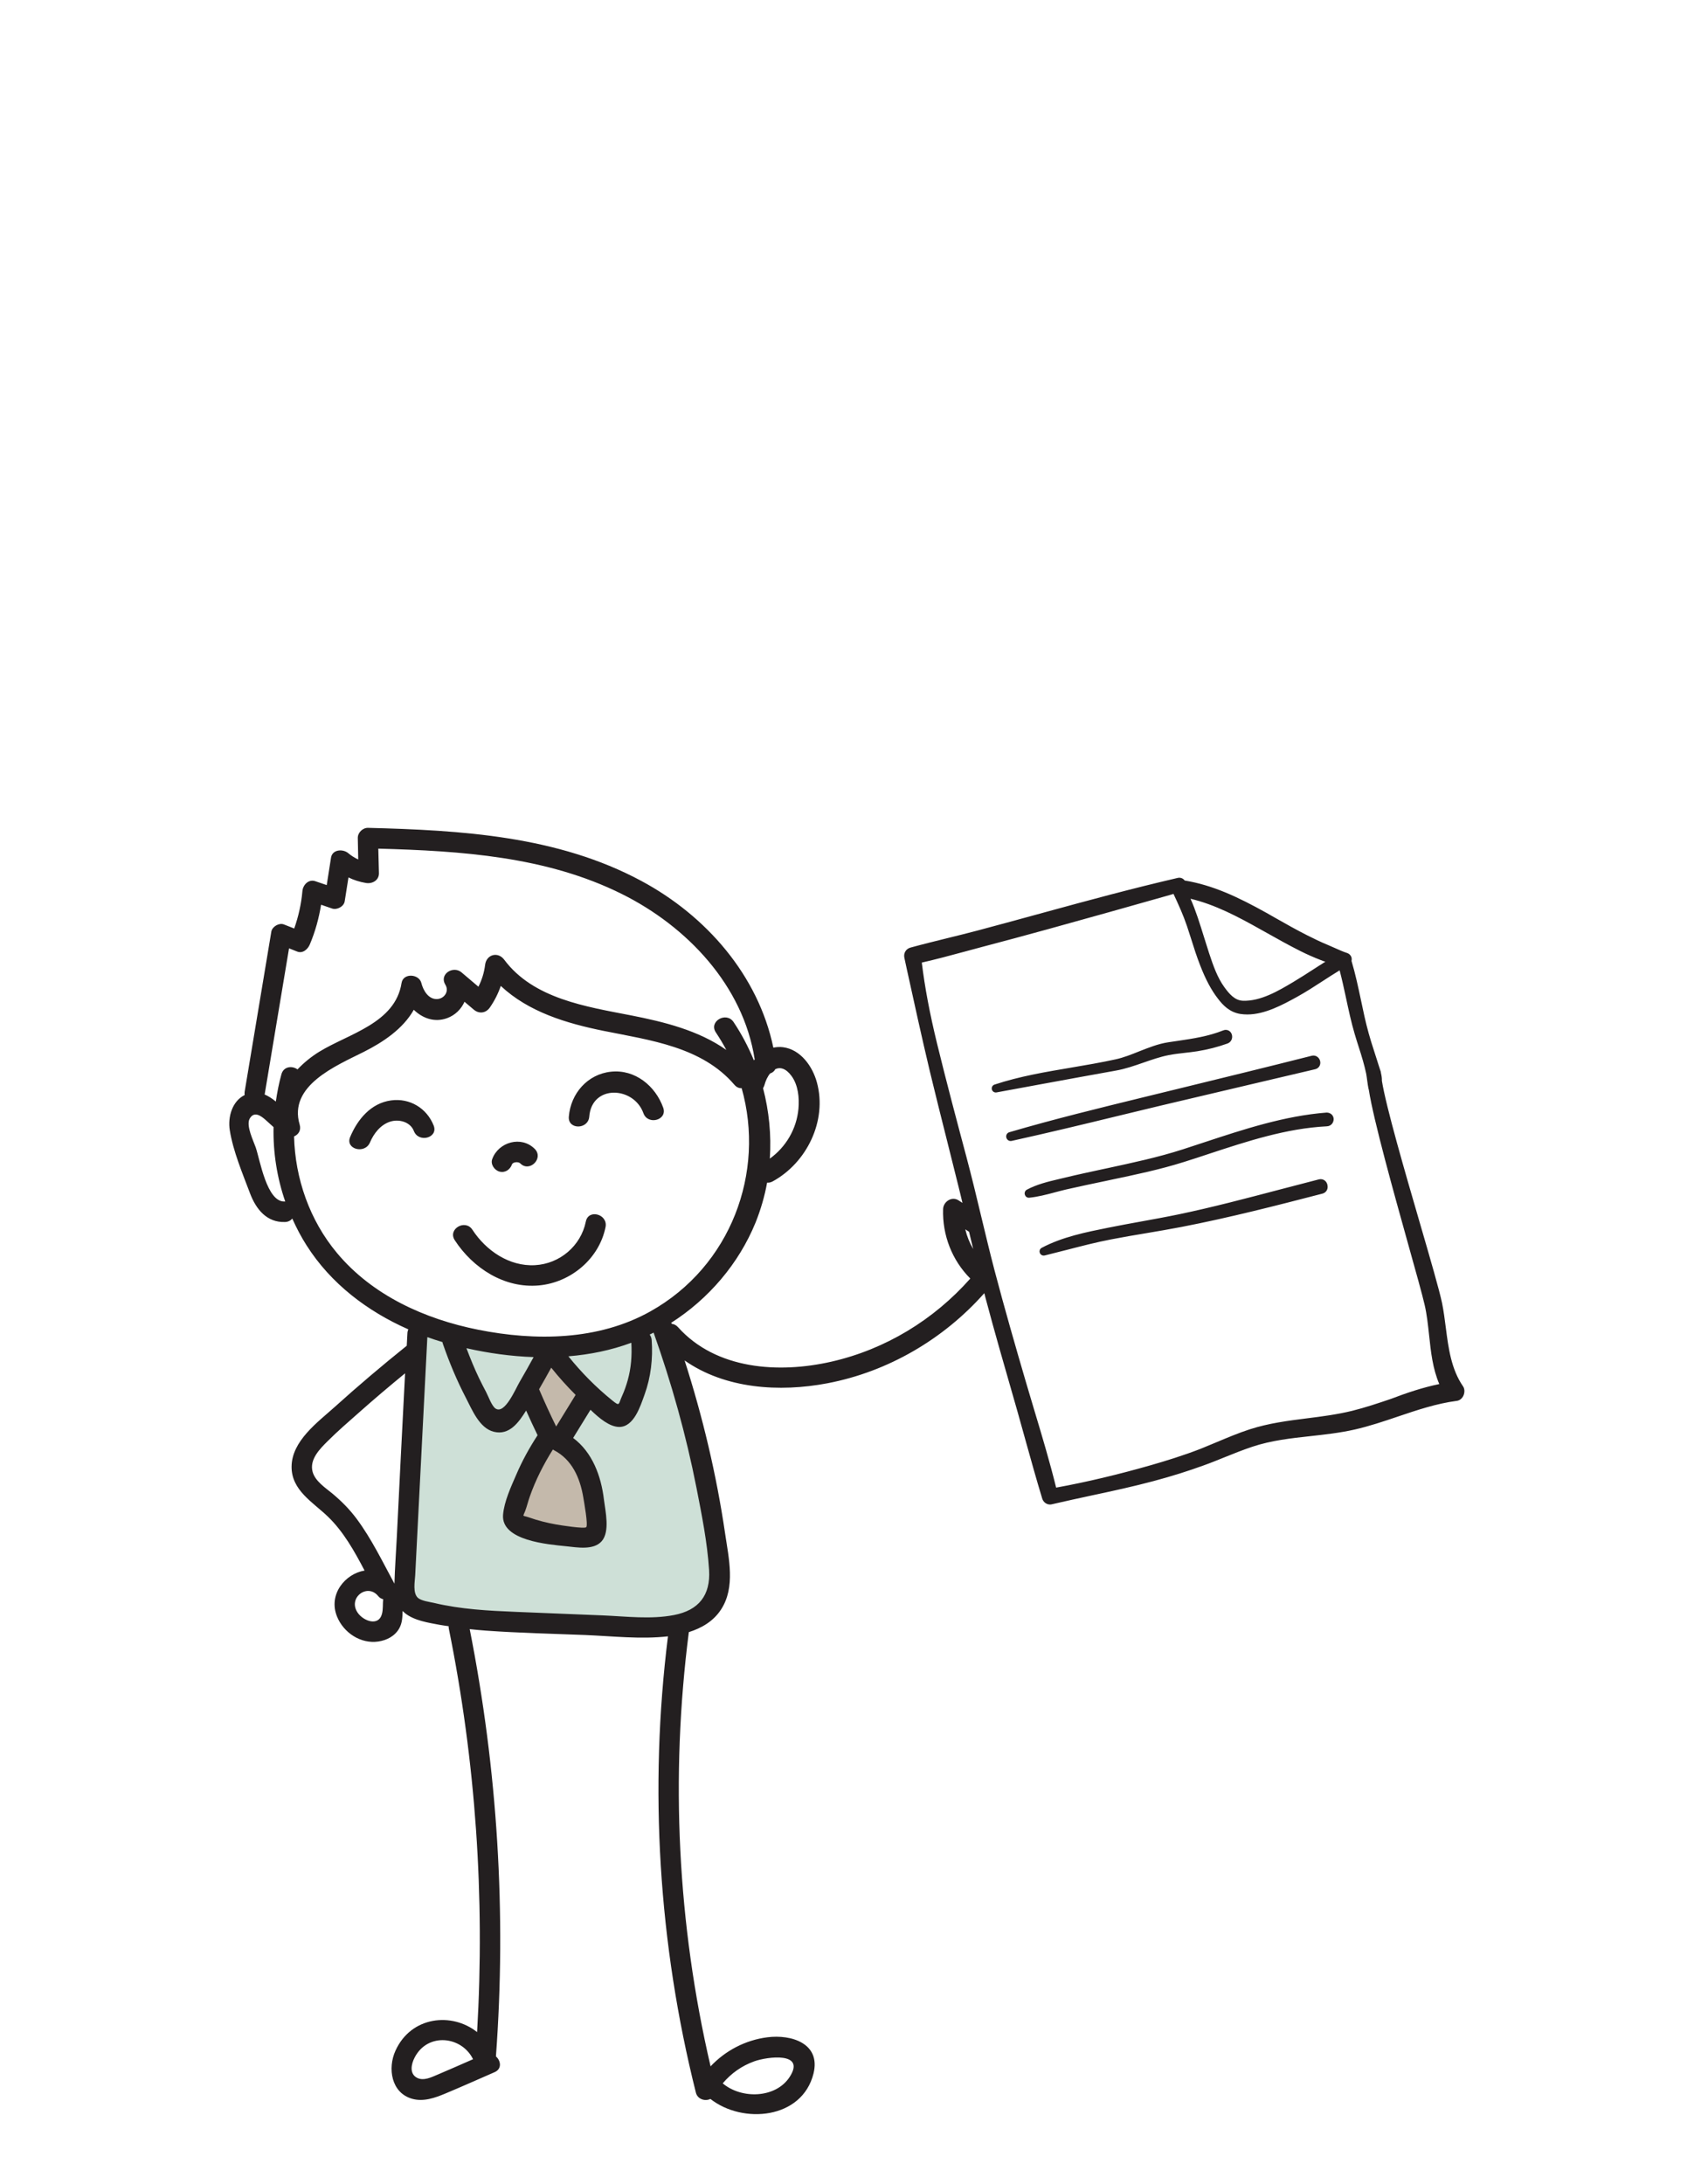
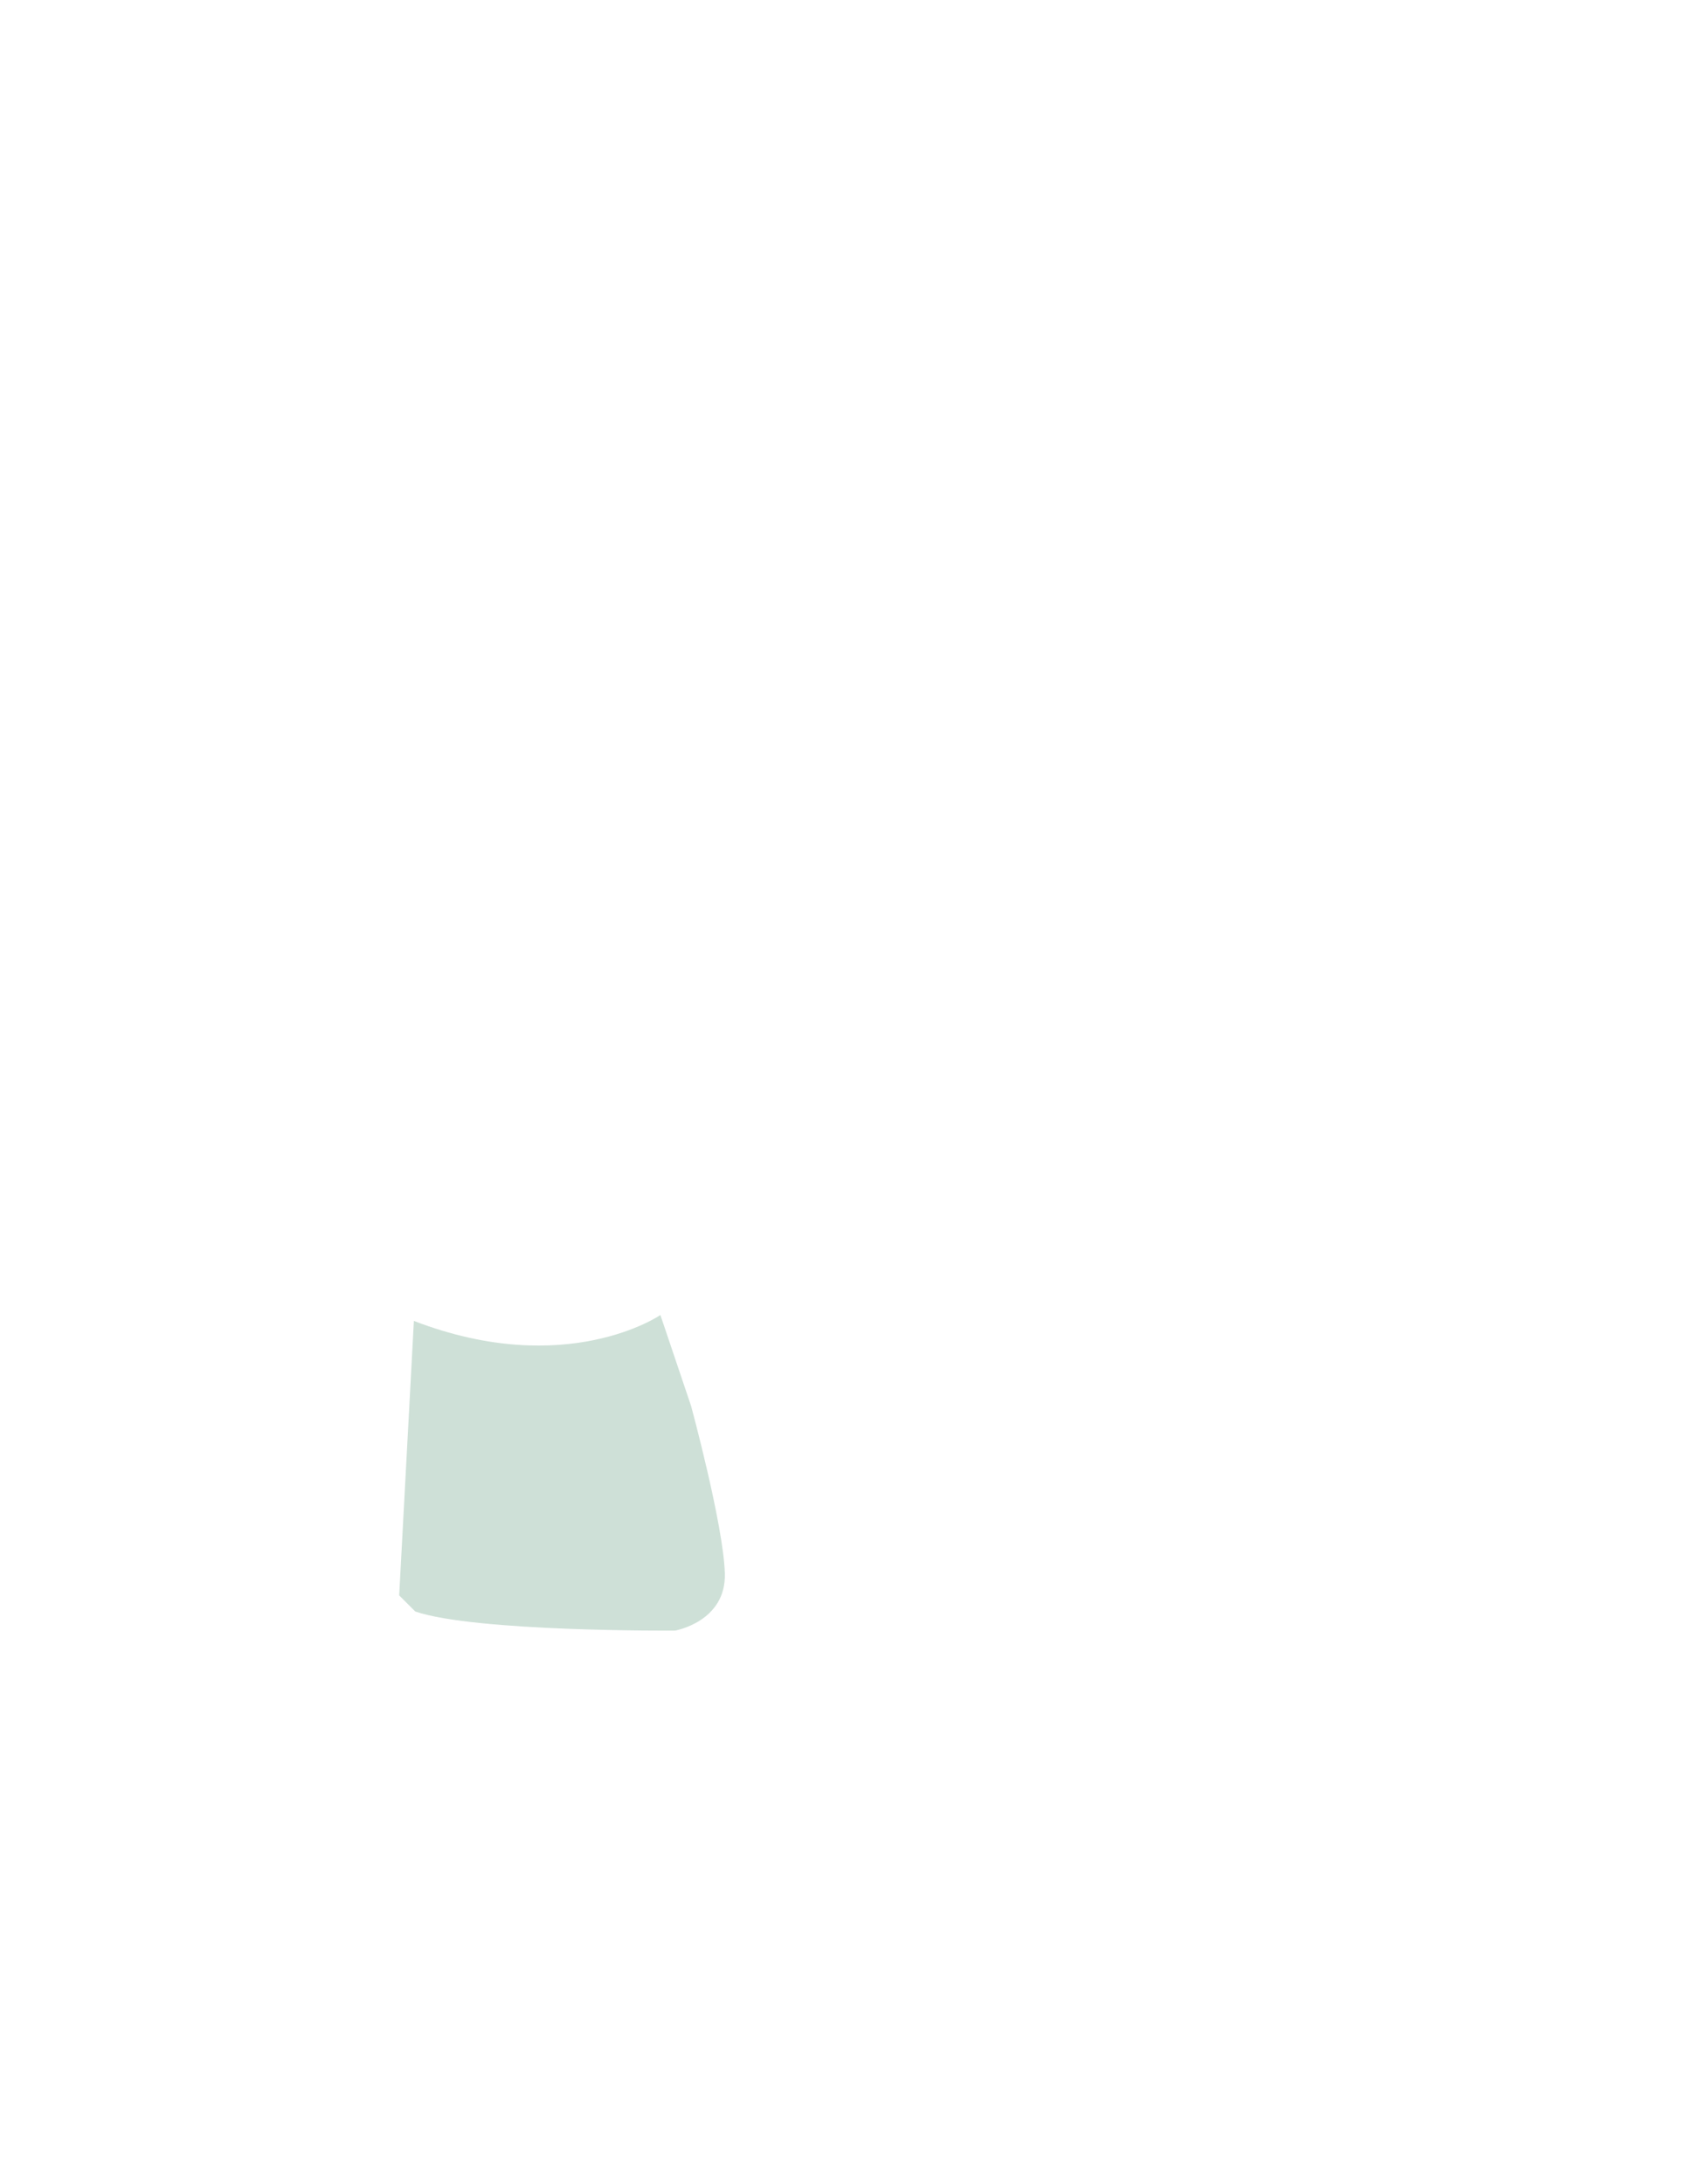
<svg xmlns="http://www.w3.org/2000/svg" class="decoration" aria-hidden="true" width="194" height="248" viewBox="0 0 194 248">
  <g class="co01">
    <path d="M78.5 159.67c0 0 3.67 13.5 3.83 19s-5.67 6.5-5.67 6.5S54 185.33 47.17 183l-1.83-1.83c0 0 0.83-15.5 1.67-31.17 17.33 6.67 28-0.67 28-0.67L78.5 159.67z" fill="#CEE0D7" />
-     <path d="M62.33 153.33L67 158.17l-3.33 4.67 3 4.5 1.17 6.33 -1.5 1.33 -8.5-2v-1.67l3.83-7.67 -0.33-2.17 -1.67-3.33L62.33 153.33z" fill="#C4B9AB" />
-     <path d="M126.95 126.73c-3.94 0.96-8.02 1.94-12.05 2.83l-0.11 0.01c-0.25 0-0.46-0.19-0.5-0.44s0.11-0.49 0.36-0.56c5.05-1.48 10.25-2.75 15.28-3.98l3.97-0.97c4.95-1.21 10.07-2.46 15.09-3.73 0.47-0.12 0.91 0.21 0.97 0.69 0.05 0.4-0.19 0.75-0.58 0.84l-5.79 1.36c-3.86 0.91-7.72 1.82-11.58 2.73C130.32 125.91 128.63 126.32 126.95 126.73zM149.79 133.93c-1.49 0.38-2.97 0.77-4.46 1.16 -3.73 0.98-7.58 2-11.41 2.8 -1.44 0.3-2.93 0.57-4.36 0.83 -1.21 0.22-2.42 0.44-3.66 0.69 -2.58 0.52-5.24 1.05-7.58 2.29 -0.19 0.1-0.28 0.31-0.23 0.52 0.05 0.21 0.24 0.36 0.45 0.36l0.11-0.01c0.86-0.21 1.72-0.43 2.57-0.65 1.63-0.42 3.32-0.86 5-1.18 1.34-0.26 2.68-0.49 4.02-0.71 1.34-0.23 2.67-0.45 4-0.71 5.42-1.05 10.78-2.43 15.95-3.77 0.41-0.1 0.66-0.47 0.6-0.89C150.74 134.13 150.28 133.8 149.79 133.93zM150.69 126.34c-4.79 0.37-9.42 1.9-13.91 3.38 -0.81 0.27-1.63 0.54-2.44 0.8 -2.79 0.9-5.7 1.52-8.53 2.13l-0.61 0.13c-1.38 0.3-2.8 0.6-4.2 0.94l-0.71 0.17c-1.24 0.29-2.53 0.6-3.66 1.21 -0.19 0.1-0.29 0.33-0.23 0.55 0.06 0.21 0.23 0.36 0.45 0.36l0.05 0c0.98-0.1 1.95-0.35 2.88-0.6 0.43-0.11 0.86-0.23 1.29-0.33 1.54-0.35 3.09-0.68 4.64-1l0.41-0.09c2.77-0.58 5.64-1.18 8.39-2.05 0.92-0.29 1.85-0.59 2.77-0.9 4.34-1.43 8.83-2.91 13.44-3.14 0.51-0.03 0.77-0.45 0.76-0.84C151.46 126.64 151.13 126.35 150.69 126.34zM126.71 121.58c1.1-0.19 2.15-0.56 3.16-0.91 0.93-0.32 1.89-0.66 2.86-0.85 0.6-0.12 1.23-0.19 1.84-0.26 0.47-0.05 0.94-0.11 1.41-0.18 1.2-0.19 2.35-0.49 3.44-0.88 0.38-0.14 0.59-0.52 0.52-0.92 -0.08-0.48-0.54-0.75-0.98-0.58 -1.69 0.68-3.43 0.94-5.26 1.21 -0.34 0.05-0.68 0.1-1.02 0.15 -1.16 0.18-2.24 0.62-3.29 1.03 -0.87 0.35-1.77 0.71-2.69 0.91 -1.65 0.36-3.35 0.65-5 0.93 -2.9 0.49-5.89 0.99-8.73 1.93 -0.22 0.07-0.35 0.28-0.32 0.51 0.04 0.23 0.23 0.39 0.46 0.39l0.09-0.01c1.75-0.32 3.51-0.64 5.26-0.97C121.2 122.58 123.95 122.07 126.71 121.58zM166.23 158.46c-0.15 0.35-0.44 0.58-0.77 0.62 -2.31 0.3-4.55 1.06-6.71 1.79 -1.59 0.54-3.23 1.09-4.9 1.47 -1.64 0.37-3.34 0.56-4.97 0.74 -2.21 0.24-4.49 0.49-6.64 1.21 -1.08 0.36-2.15 0.79-3.19 1.21 -0.77 0.31-1.55 0.63-2.34 0.91 -1.73 0.63-3.59 1.22-5.69 1.78 -2.28 0.61-4.62 1.12-6.88 1.6 -1.53 0.33-3.1 0.67-4.65 1.03 -0.07 0.02-0.15 0.03-0.22 0.03 -0.41 0-0.76-0.27-0.89-0.67 -0.63-2.07-1.22-4.18-1.79-6.23 -0.34-1.23-0.68-2.46-1.03-3.69l-0.41-1.43c-1.07-3.72-2.18-7.56-3.19-11.36 -0.05-0.21-0.1-0.41-0.16-0.62 -4.62 5.22-10.94 8.92-17.81 10.23 -5.45 1.04-11.63 0.64-16.23-2.59 2.06 6.41 3.62 12.98 4.6 19.65 0.41 2.8 1.2 6.09-0.46 8.63 -0.86 1.33-2.2 2.11-3.66 2.57 -2.11 16.45-1.29 33.16 2.47 49.31 1.69-1.79 3.95-2.98 6.45-3.3 2.72-0.35 6.09 0.69 5.24 4.12 -1.29 5.18-8.03 5.77-11.71 2.88 -0.61 0.3-1.47 0.03-1.65-0.72 -4.24-16.91-5.33-34.51-3.17-51.81 -3.09 0.35-6.27-0.02-9.36-0.15 -3.77-0.15-7.56-0.23-11.33-0.5 -0.61-0.04-1.22-0.11-1.83-0.17 3.16 15.96 4.18 32.29 2.98 48.52 0.56 0.49 0.7 1.42-0.15 1.79 -1.86 0.81-3.71 1.64-5.58 2.42 -1.19 0.5-2.5 0.97-3.8 0.6 -2.37-0.68-2.79-3.47-1.88-5.46 1.78-3.93 6.42-4.38 9.27-2.11 0.9-15.34-0.16-30.74-3.21-45.81 -0.02-0.1-0.03-0.19-0.02-0.28 -0.35-0.06-0.7-0.09-1.04-0.16 -1.3-0.25-2.86-0.47-3.93-1.33 -0.09-0.08-0.18-0.16-0.26-0.24 -0.02 0.67-0.03 1.35-0.38 1.97 -0.49 0.88-1.42 1.36-2.39 1.5 -2 0.29-3.94-1.01-4.68-2.84 -1.02-2.52 0.93-4.86 3.13-5.22 -1.16-2.21-2.4-4.43-4.17-6.13 -1.7-1.64-4.14-2.98-4.12-5.67 0.02-2.91 2.95-5.03 4.89-6.77 2.66-2.4 5.4-4.72 8.19-6.96 0.03-0.5 0.05-0.99 0.08-1.49 0.01-0.14 0.05-0.26 0.1-0.37 -4.65-2.05-8.8-5.19-11.56-9.54 -0.62-0.97-1.15-1.99-1.62-3.04 -0.19 0.22-0.46 0.38-0.83 0.39 -2.07 0.07-3.28-1.45-3.96-3.23 -0.85-2.26-1.93-4.8-2.31-7.19 -0.24-1.51 0.27-3.3 1.69-4 -0.02-0.12-0.02-0.25 0-0.38l3.03-18.18c0.1-0.57 0.89-1.03 1.43-0.81 0.39 0.16 0.79 0.31 1.17 0.46 0.48-1.37 0.8-2.78 0.93-4.25 0.06-0.7 0.7-1.39 1.47-1.12 0.43 0.15 0.86 0.3 1.29 0.44 0.16-1.04 0.33-2.08 0.49-3.12 0.15-0.94 1.35-1.01 1.95-0.51 0.37 0.31 0.74 0.54 1.14 0.72 -0.02-0.81-0.04-1.61-0.05-2.42 -0.02-0.62 0.55-1.18 1.16-1.17 10.59 0.27 21.53 0.91 31.05 6.03 7.36 3.95 13.27 10.71 14.99 18.93 0.35-0.07 0.71-0.1 1.1-0.05 2.01 0.26 3.36 2.19 3.85 4.01 1.18 4.35-1.16 9.12-5.03 11.23 -0.22 0.12-0.43 0.16-0.63 0.14 -0.28 1.54-0.72 3.06-1.31 4.53 -1.91 4.68-5.34 8.68-9.59 11.39 0.03 0.04 0.06 0.08 0.09 0.12 0.23 0.02 0.47 0.13 0.68 0.36 4.33 4.84 11.46 5.29 17.43 3.93 6.14-1.4 11.63-4.75 15.78-9.44 -2.07-2.08-3.18-4.91-3.09-7.88 0.02-0.84 0.98-1.5 1.75-1 0.15 0.1 0.3 0.19 0.45 0.29 -0.16-0.66-0.31-1.32-0.48-1.98 -0.41-1.67-0.83-3.33-1.25-5 -0.67-2.65-1.33-5.29-1.97-7.94 -0.92-3.86-1.78-7.8-2.62-11.62l-0.28-1.3c-0.11-0.52 0.18-1.01 0.69-1.15 1.37-0.38 2.78-0.72 4.14-1.06 1.15-0.28 2.31-0.57 3.45-0.87 2.52-0.67 5.04-1.36 7.56-2.05 5.07-1.39 10.06-2.74 15.19-3.93 0.32-0.08 0.63 0.04 0.81 0.29 3.17 0.52 6.02 1.85 9.3 3.68l1.09 0.62c1.15 0.65 2.33 1.32 3.52 1.92 0.74 0.37 1.55 0.77 2.36 1.1 0.27 0.11 0.53 0.23 0.8 0.35 0.45 0.2 0.91 0.41 1.37 0.56 0.22 0.07 0.38 0.22 0.47 0.41 0.07 0.15 0.08 0.32 0.04 0.49 0.44 1.47 0.76 2.98 1.07 4.44 0.26 1.25 0.53 2.54 0.88 3.78 0.17 0.63 0.37 1.25 0.57 1.87 0.14 0.42 0.27 0.83 0.4 1.25 0.04 0.12 0.08 0.26 0.13 0.41 0.07 0.21 0.14 0.43 0.21 0.65 0.05 0.1 0.08 0.22 0.09 0.36 0.07 0.29 0.11 0.58 0.1 0.85 0.48 2.99 2.62 10.34 4.34 16.25 1.18 4.05 2.19 7.55 2.49 8.97 0.19 0.93 0.31 1.89 0.43 2.82 0.3 2.32 0.61 4.72 1.97 6.68C166.36 157.71 166.38 158.1 166.23 158.46zM86.67 123.57c0.68 2.6 0.95 5.31 0.77 8 1.83-1.32 3.04-3.37 3.25-5.66 0.11-1.25-0.03-2.69-0.79-3.73 -0.64-0.87-1.3-1.03-1.85-0.76 -0.11 0.24-0.33 0.4-0.58 0.48 -0.29 0.35-0.51 0.82-0.65 1.34C86.79 123.36 86.73 123.47 86.67 123.57zM43.52 181.6c-0.2-0.04-0.4-0.15-0.57-0.36 -1.24-1.51-3.51 0.24-2.3 1.93 0.65 0.91 2.34 1.55 2.73 0.12C43.53 182.73 43.46 182.17 43.52 181.6zM46.01 155.95c-1.77 1.45-3.52 2.93-5.23 4.45 -1.2 1.06-2.42 2.11-3.55 3.24 -0.91 0.9-2.11 2.1-1.72 3.51 0.3 1.06 1.45 1.8 2.25 2.46 1.04 0.87 1.96 1.8 2.77 2.89 1.68 2.27 2.92 4.85 4.26 7.32 0 0.01 0 0.01 0.01 0.02 0.05-1.76 0.18-3.52 0.27-5.28C45.37 168.36 45.69 162.16 46.01 155.95zM53.73 233.84c-1.28-2.62-5.14-3.07-6.63-0.2 -0.41 0.78-0.6 1.84 0.25 2.3 0.76 0.41 1.66-0.06 2.4-0.37C51.08 235.01 52.4 234.42 53.73 233.84zM82.09 236.58c2.13 1.81 6.06 1.72 7.63-0.77 1.79-2.82-2.54-2.27-4.05-1.73C84.25 234.59 83.04 235.45 82.09 236.58zM32.4 136.45c-0.94-2.72-1.39-5.59-1.33-8.46 -0.31-0.27-0.61-0.56-0.92-0.83 -0.49-0.43-1.28-1.03-1.79-0.13 -0.44 0.79 0.43 2.53 0.69 3.28 0.49 1.46 1.26 6.2 3.27 6.13C32.35 136.43 32.37 136.44 32.4 136.45zM33.79 121.44c0.73-0.77 1.57-1.45 2.46-2 3.37-2.07 8.64-3.24 9.36-7.81 0.18-1.17 1.99-1.05 2.25 0 0.21 0.84 0.81 1.88 1.81 1.82 0.81-0.05 1.37-0.89 0.92-1.62 -0.74-1.19 0.87-2.22 1.83-1.41 0.64 0.54 1.28 1.08 1.92 1.63 0.39-0.77 0.65-1.59 0.76-2.48 0.14-1.18 1.45-1.55 2.17-0.59 3.31 4.44 9.31 5.33 14.38 6.32 3.78 0.74 7.7 1.71 10.85 3.93 -0.36-0.68-0.76-1.34-1.19-1.99 -0.84-1.25 1.18-2.41 2.01-1.18 0.92 1.37 1.68 2.83 2.31 4.35 0.03-0.04 0.06-0.07 0.09-0.11 -1.3-8.39-7.69-15.1-15.09-18.78 -8.57-4.27-18.25-4.89-27.66-5.15 0.02 0.93 0.04 1.86 0.07 2.78 0.02 0.82-0.76 1.24-1.47 1.12 -0.72-0.12-1.38-0.33-1.99-0.63 -0.14 0.91-0.29 1.81-0.43 2.72 -0.1 0.59-0.88 1-1.43 0.81 -0.41-0.14-0.83-0.29-1.25-0.43 -0.25 1.54-0.66 3.04-1.28 4.51 -0.22 0.53-0.79 1.06-1.43 0.81 -0.31-0.12-0.62-0.25-0.93-0.37 -0.92 5.54-1.85 11.07-2.77 16.6 0.45 0.19 0.87 0.47 1.27 0.8 0.15-1.04 0.35-2.07 0.63-3.08C32.2 121.08 33.2 121 33.79 121.44zM54.31 151c6.5 1.3 13.65 1.23 19.56-2.08 9.16-5.13 13.07-15.8 10.37-25.35 -0.28 0.02-0.57-0.09-0.82-0.38 -3.69-4.32-9.57-5.06-14.83-6.12 -4.26-0.86-8.55-2.15-11.71-5.11 -0.29 0.85-0.7 1.67-1.24 2.45 -0.45 0.65-1.23 0.75-1.83 0.24 -0.35-0.29-0.7-0.59-1.05-0.89 -0.37 0.83-1.06 1.53-1.98 1.86 -1.43 0.52-2.79 0.01-3.78-0.95 -1.22 2.16-3.47 3.67-5.7 4.79 -3.1 1.56-8.59 3.81-7.26 8.26 0.19 0.65-0.16 1.13-0.64 1.33 0.12 4.78 1.77 9.52 4.87 13.23C42.3 147.11 48.25 149.79 54.31 151zM65.38 158.4c-0.98-0.98-1.91-2.01-2.77-3.09 -0.45 0.82-0.91 1.64-1.38 2.45 0.61 1.43 1.26 2.84 1.94 4.23C63.91 160.79 64.65 159.6 65.38 158.4zM62.92 164.68c-0.04-0.02-0.08-0.05-0.12-0.08 -1.06 1.69-1.97 3.47-2.63 5.36 -0.19 0.53-0.32 1.1-0.52 1.63 -0.28 0.72-0.35 0.45 0.42 0.72 1.01 0.36 2.06 0.62 3.12 0.81 0.45 0.08 3.22 0.52 3.4 0.3 0.22-0.27-0.25-2.85-0.34-3.39C65.88 167.82 64.97 165.74 62.92 164.68zM69.53 159.02c0.91 0.74 0.69 0.45 1.14-0.53 0.26-0.57 0.46-1.16 0.63-1.76 0.39-1.4 0.49-2.81 0.41-4.25 -2.29 0.85-4.7 1.34-7.15 1.54C66.03 155.85 67.7 157.54 69.53 159.02zM52.98 153.1c0.44 1.16 0.9 2.3 1.44 3.42 0.25 0.52 0.52 1.04 0.79 1.55 0.25 0.46 0.64 1.61 1.09 1.89 1.05 0.66 2.25-2.23 2.73-3.05 0.54-0.93 1.07-1.86 1.58-2.8C58.03 154.02 55.46 153.66 52.98 153.1zM74.24 151.33c-0.15 0.08-0.3 0.15-0.45 0.22 0.12 0.17 0.21 0.37 0.23 0.62 0.15 2.1-0.09 4.22-0.81 6.2 -0.46 1.27-1.2 3.7-2.9 3.67 -1.08-0.02-2.25-0.99-3.24-1.95 -0.66 1.07-1.31 2.13-1.97 3.2 2.18 1.63 3.18 4.31 3.5 7.02 0.16 1.29 0.71 3.63-0.27 4.72 -0.93 1.04-2.81 0.68-4.02 0.56 -2.02-0.21-7.41-0.62-7.17-3.58 0.13-1.52 0.9-3.17 1.5-4.55 0.67-1.57 1.49-3.05 2.42-4.48 -0.45-0.93-0.88-1.86-1.3-2.8 0 0.01-0.01 0.02-0.02 0.03 -0.82 1.31-1.88 2.81-3.64 2.38 -1.65-0.4-2.48-2.51-3.18-3.85 -1.03-1.98-1.89-4.04-2.62-6.15 -0.02-0.07-0.03-0.13-0.05-0.19 -0.58-0.17-1.15-0.36-1.71-0.56 -0.37 7.25-0.74 14.5-1.11 21.75 -0.09 1.77-0.18 3.54-0.27 5.31 -0.04 0.7-0.29 1.99 0.3 2.54 0.4 0.36 1.35 0.47 1.82 0.58 3.05 0.73 6.19 0.89 9.32 1.02 3.29 0.14 6.58 0.27 9.86 0.4 2.65 0.11 5.47 0.47 8.1-0.04 2.79-0.54 4.16-2.23 3.98-5.12 -0.2-3.12-0.83-6.26-1.43-9.32C77.93 162.96 76.28 157.08 74.24 151.33zM135.22 102.06c0.3 0.65 0.55 1.34 0.81 2.09 0.26 0.77 0.5 1.54 0.74 2.31 0.19 0.59 0.37 1.19 0.56 1.77 0.49 1.48 0.95 2.79 1.75 3.89 0.52 0.71 1.15 1.48 2.07 1.52 2.02 0.09 4.09-1.14 5.75-2.13 0.75-0.45 1.49-0.92 2.23-1.4 0.47-0.3 0.94-0.61 1.41-0.9 -0.18-0.05-0.34-0.11-0.51-0.18 -0.8-0.31-1.6-0.66-2.37-1.05 -1.27-0.64-2.53-1.34-3.75-2.03l-0.72-0.4C140.58 104.08 137.98 102.71 135.22 102.06zM110.54 141.84c-0.16-0.66-0.31-1.31-0.47-1.96 -0.14-0.09-0.29-0.19-0.43-0.28C109.83 140.4 110.13 141.14 110.54 141.84zM163.48 157.17c-0.75-1.73-0.96-3.67-1.16-5.56 -0.13-1.2-0.25-2.33-0.5-3.41 -0.27-1.18-1-3.79-1.85-6.82 -1.67-5.98-3.96-14.17-4.5-17.65 -0.02-0.04-0.03-0.08-0.04-0.13 -0.05-0.27-0.1-0.59-0.14-0.9 -0.04-0.31-0.08-0.59-0.12-0.8 -0.1-0.47-0.22-0.94-0.35-1.4 -0.15-0.55-0.33-1.09-0.5-1.63 -0.15-0.48-0.31-0.96-0.45-1.45 -0.4-1.36-0.7-2.76-0.99-4.12 -0.22-1.02-0.45-2.08-0.72-3.11 -0.65 0.39-1.29 0.81-1.91 1.21 -0.95 0.62-1.93 1.25-2.94 1.81 -1.62 0.89-3.64 1.99-5.63 1.99 -0.28 0-0.55-0.02-0.81-0.06 -1.21-0.2-1.96-0.98-2.53-1.73 -0.76-0.98-1.4-2.18-2.02-3.78 -0.39-1-0.72-2.02-1.03-3.02 -0.15-0.48-0.31-0.97-0.47-1.45 -0.43-1.27-0.96-2.43-1.53-3.65l-0.33 0.1c-4.55 1.29-9.26 2.62-13.91 3.9 -2.52 0.69-5.04 1.38-7.57 2.04 -0.66 0.17-1.31 0.35-1.97 0.53 -1.57 0.43-3.2 0.86-4.81 1.23 0.34 2.79 0.89 5.72 1.73 9.18 1.08 4.42 2.28 8.92 3.34 12.89 0.6 2.26 1.16 4.57 1.69 6.8 0.48 1.99 0.97 4.05 1.5 6.07 1.15 4.37 2.4 8.71 3.59 12.77 0.32 1.09 0.64 2.17 0.97 3.26 0.85 2.82 1.72 5.74 2.44 8.65 3.47-0.63 7.11-1.5 10.84-2.57 1.56-0.45 3.6-1.07 5.6-1.85 0.62-0.25 1.24-0.51 1.86-0.77 1.19-0.5 2.43-1.02 3.69-1.43 2.13-0.69 4.36-0.98 6.52-1.25 1.69-0.21 3.44-0.44 5.11-0.85 1.49-0.37 2.98-0.87 4.42-1.36C159.75 158.18 161.59 157.56 163.48 157.17zM44.42 124.96c-2.29 0.31-3.81 2.15-4.65 4.16 -0.58 1.38 1.67 1.98 2.25 0.62 0.43-1.02 1.19-2 2.27-2.36 1-0.33 2.31 0 2.72 1.06 0.54 1.38 2.79 0.78 2.25-0.62C48.48 125.84 46.54 124.67 44.42 124.96zM66.93 126.8c0.29-3.68 5.06-3.44 6.15-0.39 0.5 1.4 2.75 0.8 2.25-0.62 -0.88-2.47-3.2-4.38-5.93-4.09 -2.68 0.28-4.58 2.49-4.79 5.1C64.48 128.3 66.81 128.29 66.93 126.8zM61.22 145.97c3.62-0.34 6.84-3.03 7.56-6.63 0.29-1.46-1.95-2.09-2.24-0.62 -0.56 2.76-2.96 4.8-5.78 4.95 -2.92 0.16-5.56-1.66-7.1-4.02 -0.81-1.25-2.83-0.09-2.01 1.18C53.72 144.01 57.3 146.33 61.22 145.97zM56.72 133.04c0.65 0.18 1.22-0.22 1.43-0.81 0.1-0.28 0.72-0.34 0.94-0.12 1.06 1.07 2.7-0.58 1.65-1.64 -1.51-1.53-4.12-0.8-4.83 1.15C55.69 132.2 56.15 132.88 56.72 133.04z" fill="#231F20" />
  </g>
</svg>